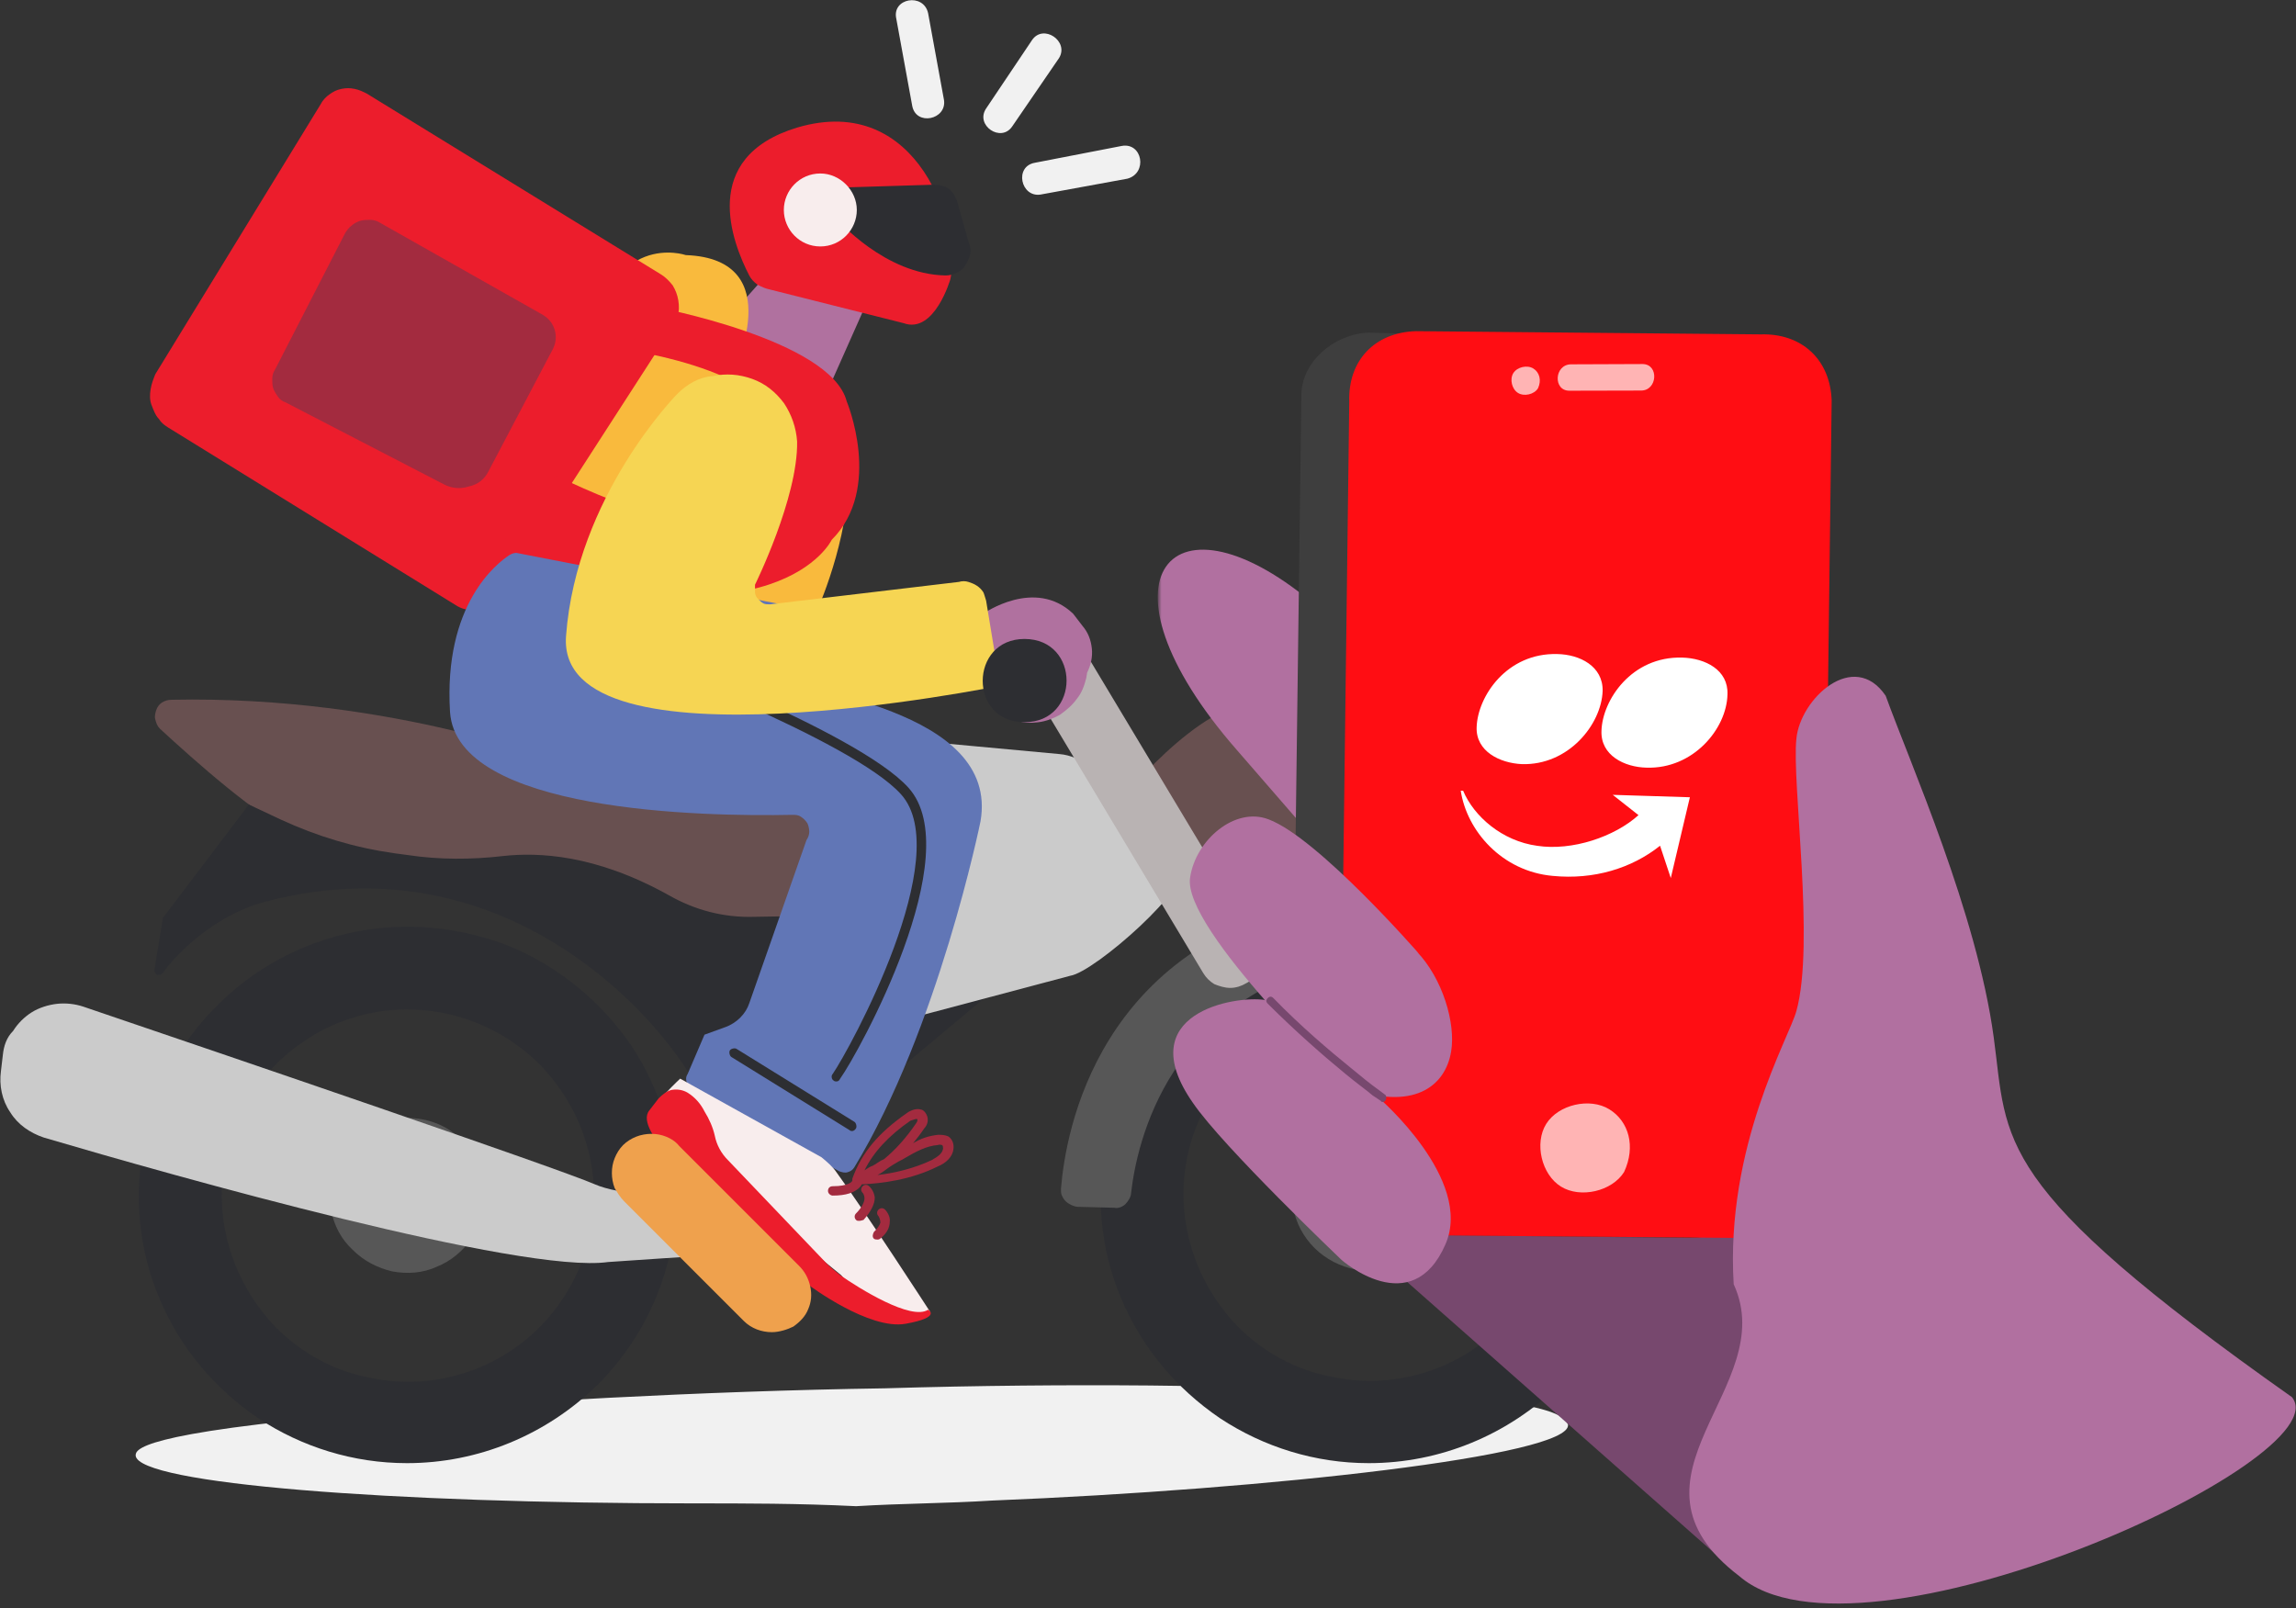
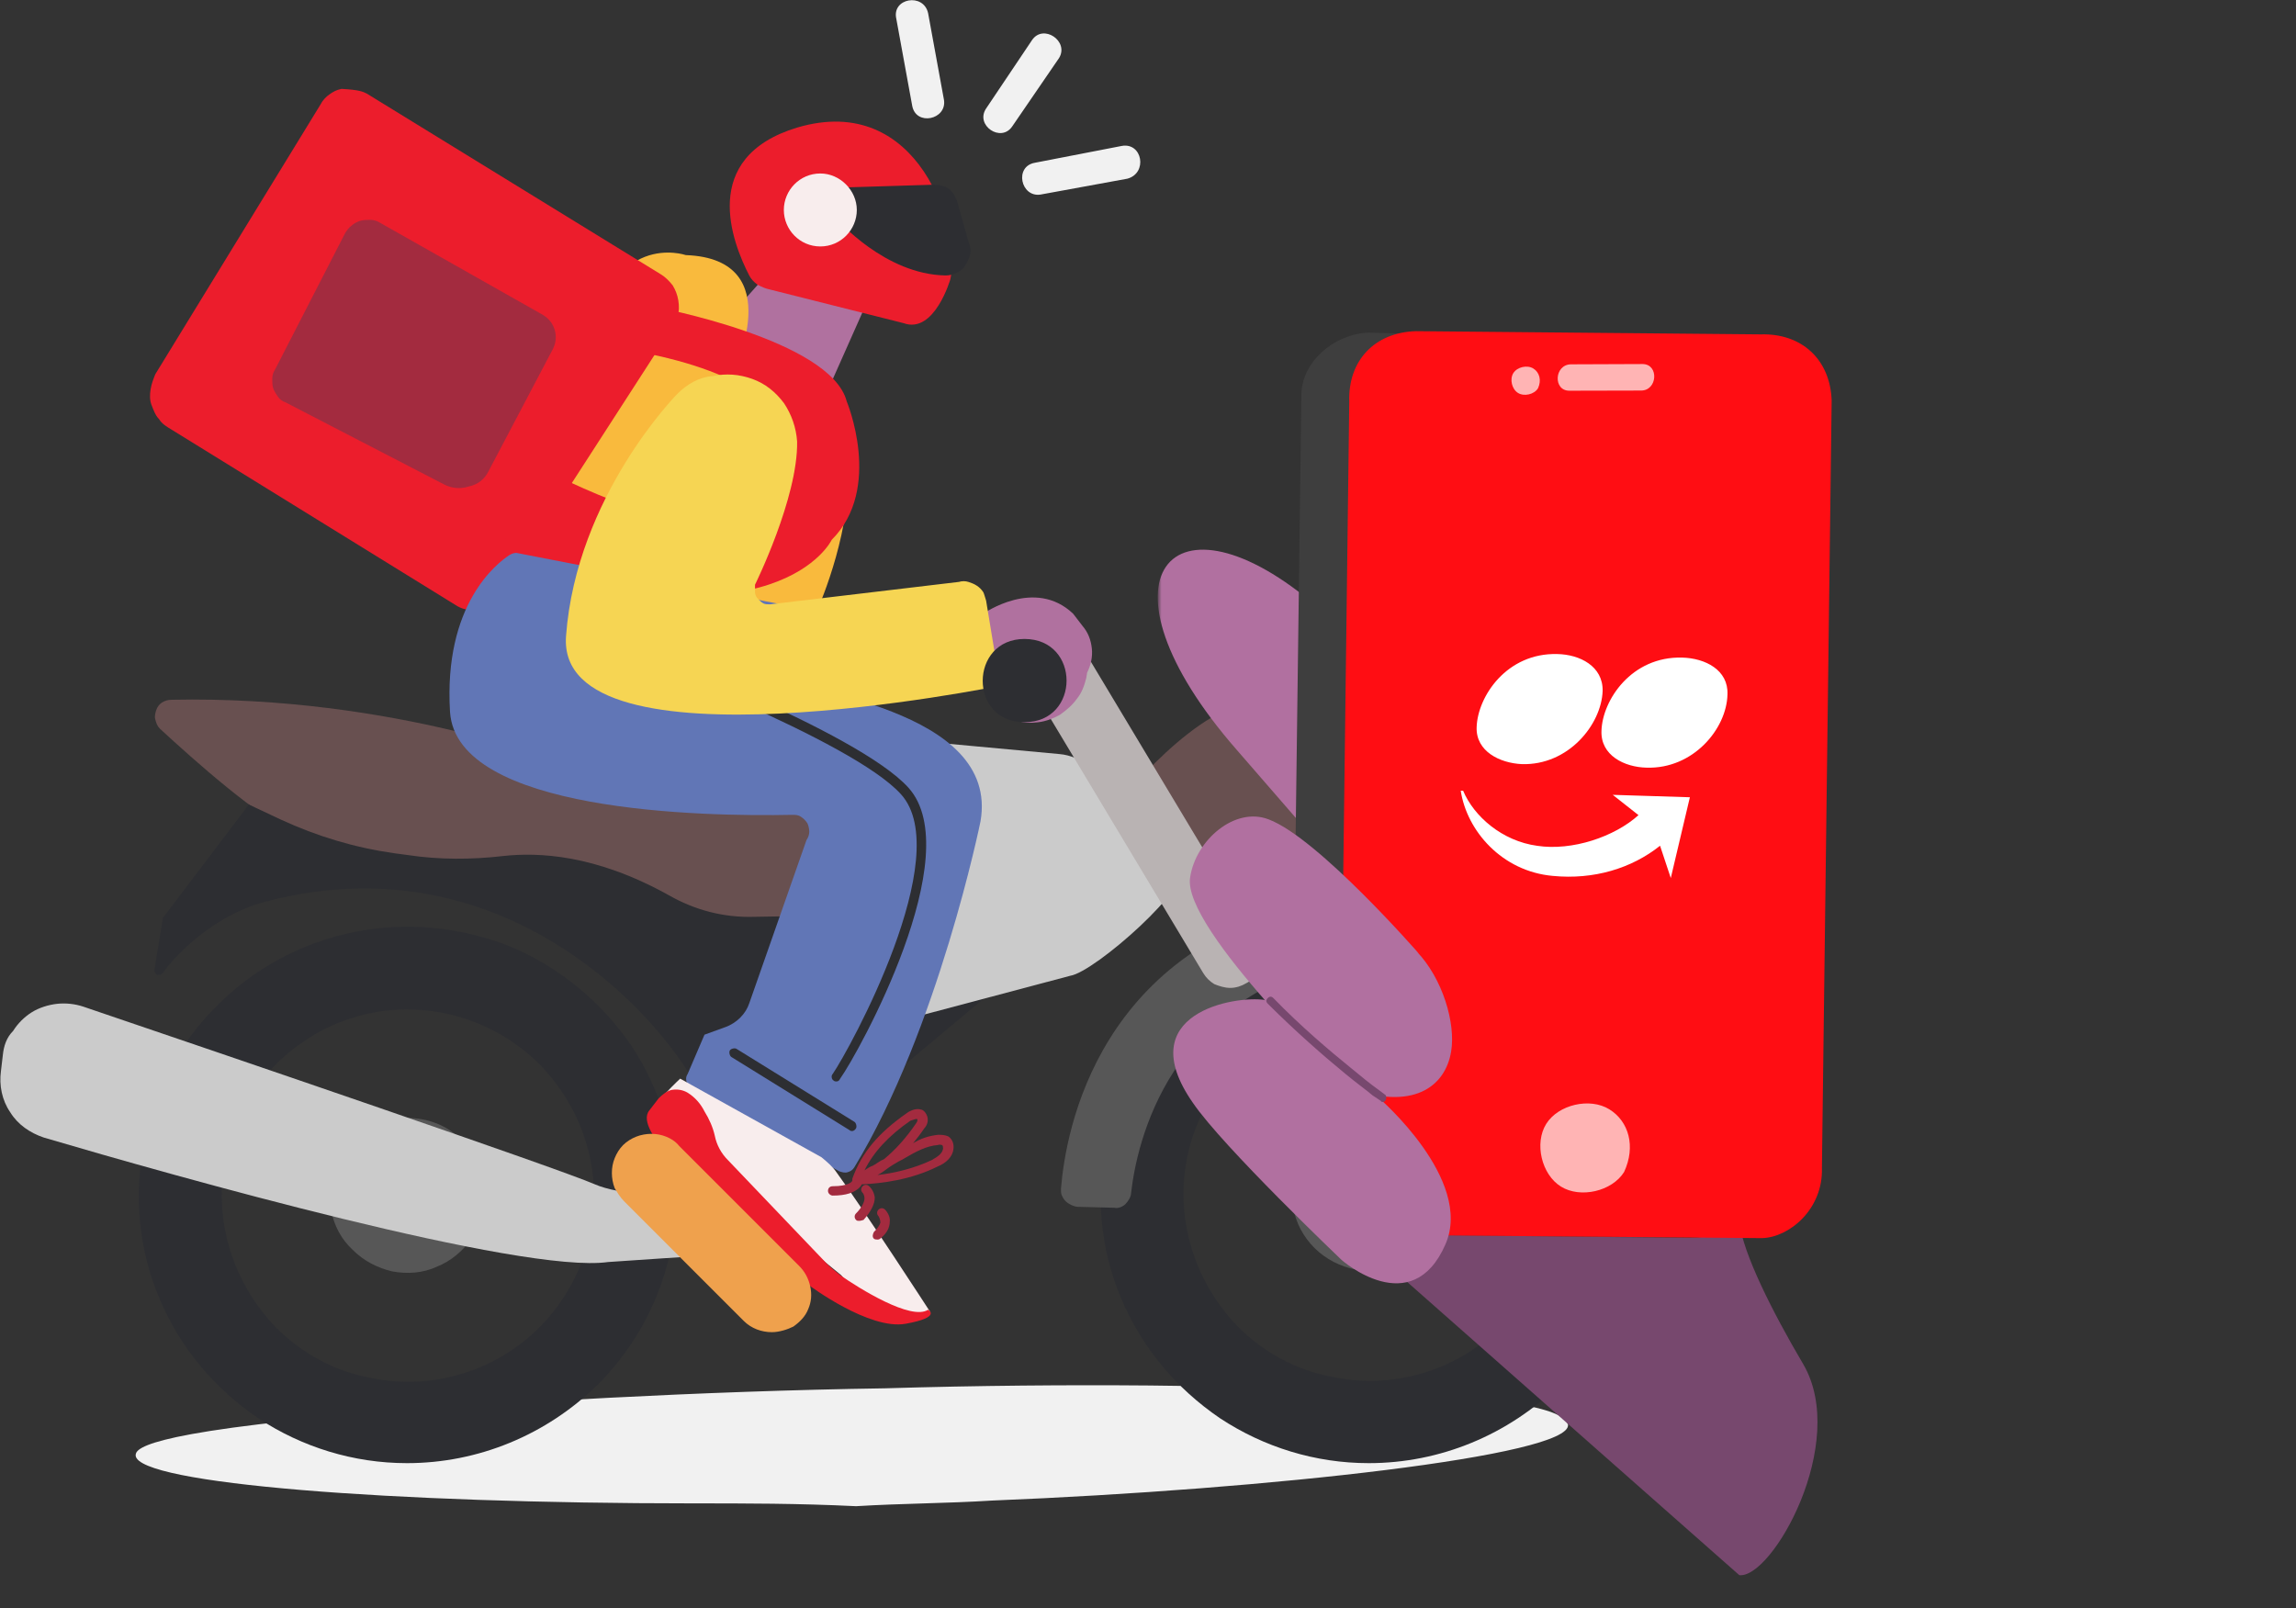
<svg xmlns="http://www.w3.org/2000/svg" width="424" height="297" viewBox="0 0 424 297" fill="none">
  <rect x="0" y="0" width="424" height="297" fill="#333333" stroke="none" />
  <g clip-path="url(#clip0_180_21382)">
    <path d="M203.182 152.387C203.182 152.387 216.831 134.073 228.234 130.445C229.789 129.927 231.344 129.754 232.899 129.754C240.846 130.618 241.365 145.649 240.674 155.497C240.501 157.743 239.464 159.817 237.909 161.371C236.181 162.926 234.108 163.79 231.689 163.618L205.946 163.099L203.182 152.387Z" fill="#685050" />
    <path d="M252.941 256.915C229.443 255.879 197.999 255.36 163.444 256.397C128.889 256.915 93.989 258.989 67.555 261.062C25.052 264.69 25.052 267.8 25.052 268.837C25.571 274.02 72.047 277.648 128.025 277.648C137.528 277.648 147.549 277.648 158.088 278.167C166.554 277.648 175.02 277.648 183.14 277.13C234.627 275.057 290.087 268.837 289.569 263.135C289.05 262.099 289.05 258.47 252.941 256.915Z" fill="#F1F1F1" />
    <path d="M254.322 206.467C251.385 206.121 248.448 206.813 245.857 208.195C243.265 209.577 241.192 211.823 239.982 214.415C238.773 217.006 238.255 220.116 238.773 222.88C239.291 225.818 240.673 228.409 242.747 230.482C244.82 232.556 247.584 233.938 250.349 234.456C253.113 234.975 256.223 234.629 258.815 233.247C261.406 232.037 263.652 229.964 265.034 227.373C266.417 224.781 267.108 221.844 266.762 218.907C266.417 215.624 265.034 212.687 262.616 210.268C260.542 208.367 257.432 206.813 254.322 206.467Z" fill="#575757" />
    <path d="M29.544 134.593C36.11 140.64 47.34 150.661 55.115 154.462C55.633 154.634 56.151 154.807 56.67 154.98C63.926 157.053 120.769 182.105 143.748 177.44L193.334 161.373C194.37 161.2 195.234 160.854 196.098 160.336C196.962 159.818 197.48 158.954 197.999 158.09C198.517 157.226 198.69 156.189 198.69 155.325C198.69 154.289 198.517 153.425 197.999 152.561L189.36 155.844C187.287 152.043 185.559 152.388 181.239 151.87L161.371 148.587L104.874 141.331C104.874 141.331 73.083 128.373 31.618 129.237C31.099 129.237 30.408 129.409 29.89 129.755C29.372 130.101 29.026 130.619 28.853 131.137C28.68 131.655 28.508 132.347 28.68 132.865C28.853 133.556 29.026 134.074 29.544 134.593Z" fill="#685050" />
    <path d="M192.815 168.455L139.255 169.319C133.726 169.492 128.37 168.109 123.533 165.345C109.884 157.743 99.344 157.397 92.952 158.088C87.078 158.78 81.031 158.78 75.329 157.916L72.737 157.57C65.481 156.534 58.57 154.46 51.832 151.35L45.958 148.586L30.235 169.319C30.062 169.492 30.062 169.492 30.062 169.664L28.507 179.167C28.507 179.34 28.507 179.512 28.68 179.685C28.853 179.858 28.853 180.031 29.026 180.031C29.198 180.031 29.371 180.031 29.544 180.031C29.717 180.031 29.89 179.858 30.062 179.685C32.654 176.057 39.738 168.973 48.895 166.554C97.79 153.596 127.852 195.408 130.098 204.046C130.271 204.91 130.789 205.774 131.48 206.465L140.465 214.067C140.983 214.413 141.501 214.758 142.02 214.931C142.538 215.104 143.229 215.104 143.747 215.104C144.266 215.104 144.957 214.931 145.475 214.585C145.993 214.24 146.512 213.894 146.857 213.549L190.223 177.266C192.297 174.502 196.443 168.455 192.815 168.455Z" fill="#2D2E32" />
    <path d="M75.157 270.218C65.309 270.218 55.806 267.281 47.686 261.925C39.565 256.396 33.173 248.794 29.372 239.637C25.571 230.653 24.707 220.632 26.607 210.957C28.508 201.282 33.173 192.47 40.256 185.559C47.167 178.648 55.979 173.983 65.654 172.083C75.329 170.182 85.177 171.219 94.335 174.847C103.319 178.648 111.094 185.041 116.622 193.161C121.978 201.282 124.915 210.957 124.915 220.632C124.915 233.763 119.732 246.375 110.402 255.705C100.9 265.035 88.287 270.218 75.157 270.218ZM75.157 186.423C68.418 186.423 61.68 188.496 56.152 192.297C50.45 196.098 46.131 201.454 43.539 207.674C40.947 213.894 40.256 220.805 41.639 227.543C43.021 234.281 46.303 240.328 50.968 245.166C55.806 250.004 61.853 253.286 68.591 254.496C75.329 255.878 82.068 255.187 88.46 252.595C94.68 250.004 100.036 245.684 103.837 239.983C107.638 234.281 109.711 227.716 109.711 220.978C109.711 211.821 106.083 203.182 99.691 196.617C93.125 190.051 84.314 186.423 75.157 186.423Z" fill="#2D2E32" />
    <path d="M143.056 49.07L122.669 72.049L148.585 81.725L159.642 56.845L143.056 49.07Z" fill="#B0719F" />
    <path d="M142.158 53.462C141.294 53.289 140.603 52.944 139.912 52.598C139.221 52.08 138.703 51.561 138.357 50.87C135.247 44.823 129.027 29.101 147.169 23.572C169.802 16.834 177.577 42.577 175.503 51.561C175.503 51.561 172.566 61.755 166.865 59.682L142.158 53.462Z" fill="#EC1D2C" />
    <path d="M172.393 34.113L155.462 34.632L154.598 40.506C154.598 40.506 163.409 50.7 174.639 50.872C175.33 50.872 176.022 50.7 176.713 50.354C177.404 50.008 177.922 49.663 178.268 48.972C178.613 48.453 178.959 47.762 179.132 47.071C179.304 46.38 179.304 45.689 178.959 44.998L176.713 37.05C176.367 36.187 175.849 35.323 175.158 34.804C174.294 34.286 173.43 34.113 172.393 34.113Z" fill="#2D2E32" />
    <path d="M151.488 45.515C155.289 45.515 158.226 42.406 158.226 38.777C158.226 35.149 155.116 32.039 151.488 32.039C147.687 32.039 144.75 35.149 144.75 38.777C144.75 42.406 147.687 45.515 151.488 45.515Z" fill="#F8EDED" />
    <path d="M75.157 206.465C72.392 206.465 69.628 207.329 67.209 208.884C64.79 210.439 63.062 212.685 62.026 215.276C60.989 217.868 60.644 220.805 61.162 223.569C61.68 226.334 63.062 228.925 65.136 230.826C67.209 232.899 69.628 234.109 72.392 234.8C75.157 235.318 78.094 235.145 80.685 233.936C83.277 232.899 85.523 230.999 87.078 228.753C88.633 226.334 89.497 223.742 89.497 220.805C89.497 218.905 89.151 217.004 88.46 215.276C87.769 213.549 86.732 211.994 85.35 210.611C83.968 209.229 82.413 208.193 80.685 207.501C78.958 206.81 77.057 206.465 75.157 206.465Z" fill="#575757" />
    <path d="M0.518 194.892L0.173 197.829C-0.173 200.42 0.345 203.185 1.9 205.431C3.283 207.677 5.529 209.232 8.12 210.096C32.136 217.179 96.407 235.321 112.303 233.075L150.658 230.483L149.276 221.153C149.276 221.153 118.522 222.535 109.884 218.734C103.146 215.797 42.329 195.064 15.377 185.907C13.822 185.389 12.094 185.216 10.539 185.389C8.984 185.562 7.256 186.08 5.874 186.944C4.492 187.808 3.283 189.017 2.419 190.399C1.209 191.609 0.691 193.164 0.518 194.892Z" fill="#CBCBCB" />
    <path d="M252.768 270.218C242.919 270.218 233.417 267.281 225.297 261.925C217.176 256.396 210.784 248.794 206.983 239.637C203.182 230.653 202.318 220.632 204.218 210.957C206.119 201.282 210.784 192.47 217.867 185.559C224.778 178.648 233.59 173.983 243.265 172.083C252.94 170.182 262.788 171.219 271.945 174.847C280.93 178.648 288.704 185.041 294.233 193.161C299.762 201.282 302.526 210.957 302.526 220.632C302.526 233.763 297.343 246.375 288.013 255.705C278.511 265.035 265.898 270.218 252.768 270.218ZM252.768 186.423C246.029 186.423 239.291 188.496 233.762 192.125C228.061 195.926 223.742 201.282 221.15 207.501C218.558 213.721 217.867 220.632 219.249 227.37C220.632 234.109 223.914 240.156 228.579 244.993C233.417 249.831 239.464 253.114 246.202 254.323C252.94 255.705 259.678 255.014 266.071 252.423C272.291 249.831 277.647 245.512 281.448 239.81C285.249 234.109 287.322 227.543 287.322 220.805C287.322 211.648 283.694 203.009 277.301 196.444C270.563 190.051 261.925 186.423 252.768 186.423Z" fill="#2D2E32" />
    <path d="M199.035 222.878C198.689 222.878 198.171 222.706 197.825 222.533C197.48 222.36 197.134 222.187 196.789 221.842C196.443 221.496 196.27 221.151 196.098 220.805C195.925 220.46 195.925 219.941 195.925 219.596C196.789 208.711 202.836 174.329 244.474 166.209C252.595 164.654 265.898 166.036 275.228 169.491L275.401 169.664C276.092 170.01 276.783 170.528 277.128 171.219C277.474 171.91 277.647 172.774 277.474 173.638C277.301 174.502 276.783 175.193 276.264 175.711C275.573 176.23 274.882 176.402 274.018 176.402C265.38 176.057 254.841 176.057 249.139 177.093C215.621 183.659 209.919 211.303 208.883 220.287C208.883 220.978 208.365 221.842 207.846 222.36C207.328 222.878 206.464 223.224 205.773 223.051L199.035 222.878Z" fill="#575757" />
    <path d="M218.386 159.643L204.91 146.512C202.836 142.711 199.899 139.602 195.58 139.256L175.02 137.355L172.083 137.874L156.015 191.261L197.653 180.203C202.145 179.512 220.459 163.444 218.386 159.643Z" fill="#CBCBCB" />
    <path d="M132.517 64.271C132.517 64.271 102.8 53.559 95.198 101.935L150.313 114.03C150.313 114.203 173.119 65.826 132.517 64.271Z" fill="#F9BA3D" />
    <path d="M126.648 47.111C126.648 47.111 112.473 42.205 108.847 64.361L135.219 69.109C135.219 69.188 146.014 47.823 126.648 47.111Z" fill="#F9BA3D" />
-     <path d="M84.486 111.959L31.618 79.304C30.754 78.786 29.89 78.268 29.372 77.404C28.68 76.713 28.335 75.676 27.989 74.812C27.644 73.948 27.644 72.912 27.817 71.875C27.989 70.838 28.335 69.975 28.68 69.111L59.261 19.179C59.607 18.488 60.298 17.797 60.816 17.451C61.508 16.933 62.199 16.587 63.062 16.415C63.926 16.242 64.617 16.242 65.481 16.415C66.345 16.587 67.036 16.933 67.727 17.279L121.978 50.624C122.842 51.142 123.533 51.833 124.224 52.697C124.743 53.561 125.088 54.425 125.261 55.462C125.434 56.498 125.434 57.535 125.088 58.399C124.915 59.435 124.397 60.299 123.706 61.163L91.916 110.404C91.052 111.44 89.842 112.131 88.46 112.477C87.078 112.822 85.696 112.65 84.486 111.959Z" fill="#EC1D2C" />
+     <path d="M84.486 111.959L31.618 79.304C30.754 78.786 29.89 78.268 29.372 77.404C28.68 76.713 28.335 75.676 27.989 74.812C27.644 73.948 27.644 72.912 27.817 71.875C27.989 70.838 28.335 69.975 28.68 69.111L59.261 19.179C59.607 18.488 60.298 17.797 60.816 17.451C61.508 16.933 62.199 16.587 63.062 16.415C66.345 16.587 67.036 16.933 67.727 17.279L121.978 50.624C122.842 51.142 123.533 51.833 124.224 52.697C124.743 53.561 125.088 54.425 125.261 55.462C125.434 56.498 125.434 57.535 125.088 58.399C124.915 59.435 124.397 60.299 123.706 61.163L91.916 110.404C91.052 111.44 89.842 112.131 88.46 112.477C87.078 112.822 85.696 112.65 84.486 111.959Z" fill="#EC1D2C" />
    <path d="M120.941 56.672C120.941 56.672 153.423 62.719 156.36 74.122C156.36 74.122 163.098 90.19 153.596 99.692C153.596 99.692 143.748 120.598 90.706 102.975L102.627 87.771C102.627 87.771 134.936 104.53 144.093 93.645C144.093 93.645 159.47 72.049 115.931 64.62L120.941 56.672Z" fill="#EC1D2C" />
    <path d="M148.758 112.476C149.103 112.476 149.449 112.649 149.795 112.821C150.14 112.994 150.313 113.34 150.486 113.512C150.658 113.858 150.658 114.204 150.658 114.549C150.658 114.895 150.486 115.24 150.313 115.586C147.548 120.251 134.936 120.596 141.501 124.397C147.03 127.68 184.695 130.79 181.067 151.695C181.067 151.695 173.292 190.051 157.742 215.622C157.397 216.14 157.051 216.313 156.533 216.485C156.014 216.658 155.496 216.485 154.978 216.313L127.852 201.109C127.334 200.763 126.988 200.418 126.816 199.899C126.643 199.381 126.643 198.863 126.988 198.344L130.098 191.088L133.899 189.706C134.936 189.36 135.973 188.669 136.664 187.978C137.528 187.114 138.046 186.25 138.391 185.213L148.931 155.151C149.276 154.633 149.449 154.114 149.449 153.596C149.449 153.078 149.276 152.386 149.103 152.041C148.758 151.523 148.412 151.177 147.894 150.832C147.376 150.486 146.857 150.486 146.339 150.486C129.753 150.832 84.313 149.968 83.104 131.481C81.894 111.612 91.743 104.01 94.161 102.455C94.507 102.282 94.853 102.109 95.371 102.109L148.758 112.476Z" fill="#6176B6" />
    <path d="M125.606 199.207C125.606 199.207 120.941 203.526 119.559 206.291L155.323 235.49C155.323 235.49 166.035 248.966 171.737 242.228C171.737 242.228 159.643 223.568 154.459 216.484C153.768 215.448 152.732 214.584 151.695 213.72L125.606 199.207Z" fill="#F8EDED" />
    <path d="M121.633 202.839C122.324 202.147 123.188 201.456 124.051 201.284C125.088 201.111 126.125 201.284 126.989 201.802C128.371 202.666 129.407 203.875 130.098 205.257C130.962 206.64 131.653 208.194 131.999 209.749C132.345 211.477 133.208 213.032 134.418 214.242L152.732 233.419C153.423 234.111 154.287 234.802 155.151 235.493C158.606 237.912 168.281 243.959 171.391 241.885C171.391 241.885 173.983 243.268 167.245 244.477C160.507 245.686 149.449 237.393 149.449 237.393C149.449 237.393 135.8 221.844 133.036 220.98C130.271 220.116 116.795 208.886 119.905 205.085L121.633 202.839Z" fill="#EC1D2C" />
    <path d="M142.538 246.03C140.637 246.03 138.737 245.339 137.355 243.957L115.24 221.842C114.549 221.151 114.03 220.287 113.512 219.423C113.166 218.559 112.994 217.523 112.994 216.659C112.994 215.622 113.166 214.758 113.512 213.894C113.858 213.031 114.376 212.167 115.067 211.476C115.758 210.785 116.622 210.266 117.486 209.921C118.35 209.575 119.386 209.402 120.25 209.402C121.287 209.402 122.151 209.575 123.015 209.921C123.878 210.266 124.742 210.785 125.433 211.648L147.548 233.763C148.585 234.8 149.276 236.009 149.622 237.564C149.967 239.119 149.794 240.502 149.276 241.711C148.758 243.093 147.721 244.13 146.512 244.994C145.475 245.512 143.92 246.03 142.538 246.03Z" fill="#EFA14D" />
    <path d="M227.197 182.45C226.161 182.45 225.124 182.104 224.26 181.759C223.396 181.24 222.705 180.549 222.187 179.685L191.088 127.853C190.396 126.471 190.224 124.916 190.569 123.361C190.915 121.806 191.951 120.597 193.161 119.733C194.543 118.869 196.098 118.696 197.48 119.042C199.035 119.387 200.245 120.251 201.108 121.633L232.208 173.466C232.726 174.329 233.072 175.366 233.072 176.403C233.072 177.439 232.899 178.476 232.38 179.34C231.862 180.204 231.171 181.068 230.134 181.586C229.271 182.104 228.234 182.45 227.197 182.45Z" fill="#B9B3B3" />
    <path d="M153.768 220.804C153.423 220.804 152.904 220.459 152.904 219.94C152.904 219.422 153.25 219.076 153.768 219.076C156.705 219.076 157.396 218.212 157.396 218.04C157.396 218.04 157.396 217.867 157.396 217.694C159.124 212.857 162.234 209.228 167.417 205.6C167.59 205.427 168.972 204.563 170.009 204.909C170.354 204.909 170.873 205.254 171.218 206.118C171.564 207.155 171.046 208.019 170.7 208.364C170.009 209.401 169.318 210.265 168.627 211.129C170.009 210.265 171.564 209.747 173.292 209.574C173.81 209.574 174.501 209.574 175.192 209.919C175.883 210.438 176.229 211.302 176.056 212.338C175.883 213.548 174.847 214.757 173.119 215.448C168.281 217.867 162.925 218.558 159.124 218.731C159.124 218.904 158.951 218.904 158.951 219.076C157.915 220.286 156.187 220.804 153.768 220.804ZM164.135 215.621C163.443 216.139 162.752 216.658 162.061 217.003C165.171 216.658 168.799 215.794 172.082 214.239C173.292 213.548 173.983 213.029 174.155 212.165C174.155 211.82 174.155 211.647 173.983 211.474C173.81 211.474 173.637 211.302 173.119 211.474C171.046 211.647 169.145 212.684 167.072 213.893C166.553 214.239 166.035 214.411 165.517 214.757C165.171 214.93 164.653 215.275 164.135 215.621ZM169.318 206.637C169.145 206.637 168.627 206.809 168.108 206.982C164.135 209.747 161.37 212.684 159.642 216.139C160.161 215.794 160.679 215.448 161.197 215.275C161.889 214.93 162.407 214.411 163.271 214.066C165.344 212.338 167.244 210.265 169.145 207.501C169.491 206.982 169.491 206.809 169.318 206.637Z" fill="#A32B3F" />
    <path d="M162.061 228.925C161.888 228.925 161.543 228.925 161.37 228.752C161.024 228.406 161.197 227.888 161.37 227.542C162.061 226.851 162.407 226.333 162.579 225.815C162.579 225.124 162.234 224.605 162.234 224.605C161.888 224.26 161.888 223.741 162.234 223.396C162.579 223.05 163.098 223.05 163.443 223.396C163.443 223.396 164.48 224.433 164.307 225.642C164.307 226.679 163.789 227.715 162.752 228.579C162.407 228.925 162.234 228.925 162.061 228.925Z" fill="#A32B3F" />
    <path d="M158.606 225.472C158.433 225.472 158.26 225.472 158.087 225.299C157.742 224.954 157.742 224.435 158.087 224.09C159.124 223.053 159.642 222.017 159.642 221.326C159.642 220.634 159.297 220.289 159.297 220.289C158.951 219.943 158.951 219.425 159.297 219.079C159.642 218.734 160.161 218.734 160.506 219.079C160.506 219.079 161.37 219.771 161.543 221.153C161.543 222.362 160.852 223.744 159.469 225.299C158.951 225.472 158.778 225.472 158.606 225.472Z" fill="#A32B3F" />
    <path d="M154.459 199.727C154.286 199.727 154.114 199.727 153.941 199.555C153.595 199.382 153.423 198.691 153.768 198.345C156.878 193.853 176.574 157.916 166.381 146.686C157.396 136.665 115.067 120.77 114.548 120.597C114.03 120.424 113.857 119.906 114.03 119.388C114.203 118.869 114.721 118.697 115.24 118.869C116.967 119.561 158.433 135.11 167.763 145.477C178.82 157.744 158.606 194.371 155.15 199.209C154.977 199.555 154.805 199.727 154.459 199.727Z" fill="#2D2E32" />
    <path d="M157.396 208.885C157.224 208.885 157.051 208.885 156.878 208.712L135.109 195.236C134.763 195.063 134.59 194.372 134.763 194.027C134.936 193.681 135.627 193.508 135.973 193.681L157.742 207.157C158.088 207.33 158.26 208.021 158.088 208.367C157.915 208.712 157.569 208.885 157.396 208.885Z" fill="#2D2E32" />
    <path d="M190.569 7.429L182.103 20.041C180.03 23.151 184.867 26.434 186.941 23.324L195.579 10.712C197.48 7.602 192.642 4.319 190.569 7.429Z" fill="#F1F1F1" />
    <path d="M165.517 3.457L168.454 19.524C169.145 23.326 174.847 22.116 174.329 18.488L171.391 2.42C170.528 -1.381 164.653 -0.344 165.517 3.457Z" fill="#F1F1F1" />
    <path d="M207.155 26.952L191.088 30.062C187.287 30.753 188.496 36.455 192.124 35.937L208.192 32.999C211.993 31.963 210.956 26.261 207.155 26.952Z" fill="#F1F1F1" />
    <path d="M90.188 87.078L102.109 64.444C102.627 63.408 102.8 62.198 102.454 60.989C102.109 59.779 101.418 58.916 100.381 58.224L70.146 41.12C69.627 40.774 68.936 40.602 68.418 40.602C67.727 40.602 67.209 40.602 66.518 40.774C65.999 40.947 65.308 41.293 64.963 41.638C64.444 41.984 64.099 42.502 63.753 43.02L50.795 68.245C50.45 68.764 50.277 69.282 50.277 69.973C50.277 70.491 50.277 71.183 50.45 71.701C50.622 72.219 50.968 72.737 51.313 73.256C51.659 73.774 52.177 74.12 52.696 74.292L82.067 89.496C83.449 90.188 85.004 90.36 86.559 89.842C88.287 89.496 89.496 88.46 90.188 87.078Z" fill="#A32B3F" />
    <path d="M181.585 113.338C181.585 113.338 191.088 106.6 198.171 113.338L199.899 115.585C200.936 116.794 201.454 118.176 201.627 119.731C201.799 121.286 201.454 122.841 200.763 124.223L200.59 125.26C200.245 126.642 199.726 128.024 198.862 129.061C197.998 130.27 196.962 131.134 195.752 131.998C194.543 132.689 193.161 133.207 191.779 133.38C190.396 133.553 189.014 133.553 187.632 133.035C187.459 133.035 187.287 132.862 187.287 132.862C187.114 132.689 187.114 132.516 187.114 132.516C187.114 132.344 187.114 132.171 187.287 131.998C187.287 131.825 187.459 131.825 187.632 131.652C191.088 130.443 201.454 130.616 191.088 126.988C187.286 125.605 182.276 119.386 181.758 124.396L181.585 113.338Z" fill="#B0719F" />
    <path d="M125.088 72.738C125.088 72.738 106.429 91.571 104.528 117.487C102.628 143.403 184.695 126.644 184.695 126.644L182.103 110.921C181.931 110.403 181.758 109.712 181.585 109.366C181.24 108.848 180.894 108.502 180.376 108.157C179.857 107.811 179.339 107.639 178.821 107.466C178.302 107.293 177.611 107.293 177.093 107.466L142.193 111.612C141.674 111.612 141.329 111.612 140.983 111.44C140.638 111.267 140.292 110.921 139.947 110.576C139.601 110.23 139.428 109.712 139.428 109.366C139.428 109.021 139.428 108.502 139.428 107.984C139.428 107.984 147.376 91.916 147.203 81.55C147.03 78.958 146.167 76.539 144.784 74.466C143.229 72.393 141.329 70.838 138.91 69.974C136.491 69.11 134.072 68.937 131.654 69.456C129.062 69.628 126.816 71.011 125.088 72.738Z" fill="#F6D553" />
    <path d="M189.187 118.004C178.993 118.004 178.82 133.381 189.187 133.381C199.553 133.381 199.553 118.004 189.187 118.004Z" fill="#2D2E32" />
    <mask id="mask0_180_21382" style="mask-type:luminance" maskUnits="userSpaceOnUse" x="213" y="57" width="180" height="239">
      <path d="M392.897 57.145H213.904V295.054H392.897V57.145Z" fill="white" />
    </mask>
    <g mask="url(#mask0_180_21382)">
      <path fill-rule="evenodd" clip-rule="evenodd" d="M264.527 136.965C263.49 136.447 252.423 120.011 243.439 112.237C216.313 88.739 200.601 106.73 228.417 138.52L260.208 175.148" fill="#B170A0" />
      <path fill-rule="evenodd" clip-rule="evenodd" d="M248.113 181.369V204.348C248.113 212.123 254.333 218.516 262.108 218.516H315.495C323.27 218.516 329.49 212.123 329.49 204.348V85.48C329.49 77.705 323.27 71.312 315.495 71.312H262.108C254.333 71.312 248.113 77.705 248.113 85.48V133.684" fill="#EA0029" />
-       <path fill-rule="evenodd" clip-rule="evenodd" d="M277.658 144.914C284.914 144.914 290.616 138.521 290.616 132.647C290.616 128.327 286.987 126.945 283.359 126.945C275.412 126.945 270.401 134.202 270.401 139.212C269.883 142.668 274.202 144.914 277.658 144.914ZM310.83 133.338C310.83 139.039 305.129 145.605 297.872 145.605C294.244 145.605 290.616 143.532 290.616 139.903C290.616 134.893 295.626 127.636 303.574 127.636C307.202 127.636 310.83 129.019 310.83 133.338ZM282.668 162.882C289.061 163.573 294.935 161.5 299.945 157.872L301.328 162.882L304.265 149.924H291.998L296.317 152.861C294.244 154.935 291.307 156.49 288.37 157.181C285.432 157.872 282.668 158.563 279.731 157.872C276.794 157.872 274.721 156.49 272.474 154.935C270.401 153.552 268.846 151.306 267.464 149.233H266.773C267.464 152.861 268.846 156.49 271.783 158.563C275.584 161.327 279.213 162.882 282.668 162.882Z" fill="white" />
      <path fill-rule="evenodd" clip-rule="evenodd" d="M321.197 225.671C321.888 231.546 327.31 242.28 333.011 251.955C341.477 266.468 327.244 291.597 321.197 290.906L232.026 212.184L321.197 225.671Z" fill="#77486E" />
    </g>
    <path d="M326.131 216.679L328.033 75.783C327.827 69.389 322.472 63.15 316.034 63.345L252.826 61.427C246.39 61.622 240.117 66.935 240.324 73.33L238.462 215.505C238.668 221.9 244.024 228.139 250.461 227.943L312.34 228.623C320.064 228.387 325.049 223.114 326.131 216.679Z" fill="#3E3E3E" />
    <path d="M336.453 215.678L338.25 74.001C338.006 66.421 332.758 61.523 325.129 61.755L261.473 61.162C253.845 61.394 248.922 66.602 249.166 74.181L247.368 215.858C247.612 223.439 252.861 228.337 260.49 228.105L325.417 228.659C330.502 228.505 336.697 223.259 336.453 215.678Z" fill="#FF0D13" />
    <path fill-rule="evenodd" clip-rule="evenodd" d="M281.05 141.12C289.623 141.371 295.732 133.831 295.957 127.608C296.046 123.029 291.728 120.872 287.597 120.791C278.24 120.535 272.87 128.628 272.69 134.303C272.529 138.748 276.948 140.935 281.05 141.12ZM319.01 128.262C318.858 134.62 312.675 142.026 304.103 141.774C299.971 141.693 295.552 139.505 295.743 134.957C295.923 129.282 301.293 121.189 310.65 121.445C314.885 121.557 319.202 123.714 319.01 128.262ZM286.762 161.764C294.296 162.5 301.306 160.388 306.561 156.192L308.542 162.16L312.068 147.24L297.824 146.794L302.58 150.54C298.171 154.533 290.329 157.188 283.877 156.206C277.395 155.327 272.196 150.78 270.196 146.042L269.753 146.025C270.87 153.425 277.347 160.929 286.762 161.764Z" fill="white" />
    <path d="M283.156 68.054C282.018 67.35 280.174 67.775 279.466 68.904C278.759 70.034 279.191 71.867 280.328 72.571C281.467 73.275 283.311 72.85 284.018 71.72C284.713 70.222 284.294 68.758 283.156 68.054Z" fill="#FFB4B4" />
    <path d="M303.025 72.128L289.852 72.158C286.766 72.204 287.011 67.331 290.097 67.285L303.353 67.233C306.411 67.277 306.084 72.172 303.025 72.128Z" fill="#FFB4B4" />
    <path d="M297.196 204.87C293.602 202.646 287.774 203.99 285.54 207.559C283.306 211.127 284.667 216.918 288.262 219.143C291.856 221.367 297.684 220.022 299.918 216.454C302.115 211.721 300.791 207.094 297.196 204.87Z" fill="#FFB4B4" />
    <path fill-rule="evenodd" clip-rule="evenodd" d="M233.6 184.677C228.071 183.813 208.72 187.096 220.296 203.682C225.825 211.802 247.767 232.708 247.767 232.708C247.767 232.708 260.725 244.111 266.945 229.771C272.128 217.849 254.678 202.818 254.678 202.818L233.6 184.677Z" fill="#B170A0" />
    <path fill-rule="evenodd" clip-rule="evenodd" d="M249.149 200.915C249.149 200.915 218.223 171.544 219.778 162.041C220.815 155.13 228.071 148.91 234.291 151.329C243.448 154.785 262.107 176.208 262.107 176.208L261.589 175.69C266.427 180.701 268.846 188.994 267.982 194.177C266.945 200.57 261.071 205.407 248.631 200.742" fill="#B170A0" />
    <path d="M255.37 203.507C255.197 203.507 255.024 203.507 255.024 203.335L253.469 202.298C252.26 201.261 250.532 200.052 248.459 198.324C244.658 195.214 239.302 190.549 234.119 185.366C233.773 185.021 233.773 184.675 234.119 184.329C234.464 183.984 234.81 183.984 235.155 184.329C240.166 189.513 245.694 194.178 249.323 197.115C251.396 198.842 253.124 200.225 254.333 201.089L255.715 202.125C256.061 202.298 256.061 202.816 255.888 203.162C255.715 203.507 255.542 203.507 255.37 203.507Z" fill="#77486E" />
-     <path fill-rule="evenodd" clip-rule="evenodd" d="M320.16 237.178C318.605 211.78 330.354 191.738 331.736 186.728C335.192 174.288 330.872 144.57 331.736 136.449C332.427 129.02 342.349 119.85 348.228 128.496C352.724 140.947 365.071 168.613 368.181 191.592C370.81 210.976 367.526 218.692 423.255 258.031C432.585 269.607 343.312 310.261 321.197 291.083C297.044 272.71 328.957 256.263 320.16 237.178Z" fill="#B170A0" />
  </g>
  <defs>
    <clipPath id="clip0_180_21382">
      <rect width="424" height="297" fill="white" />
    </clipPath>
  </defs>
</svg>